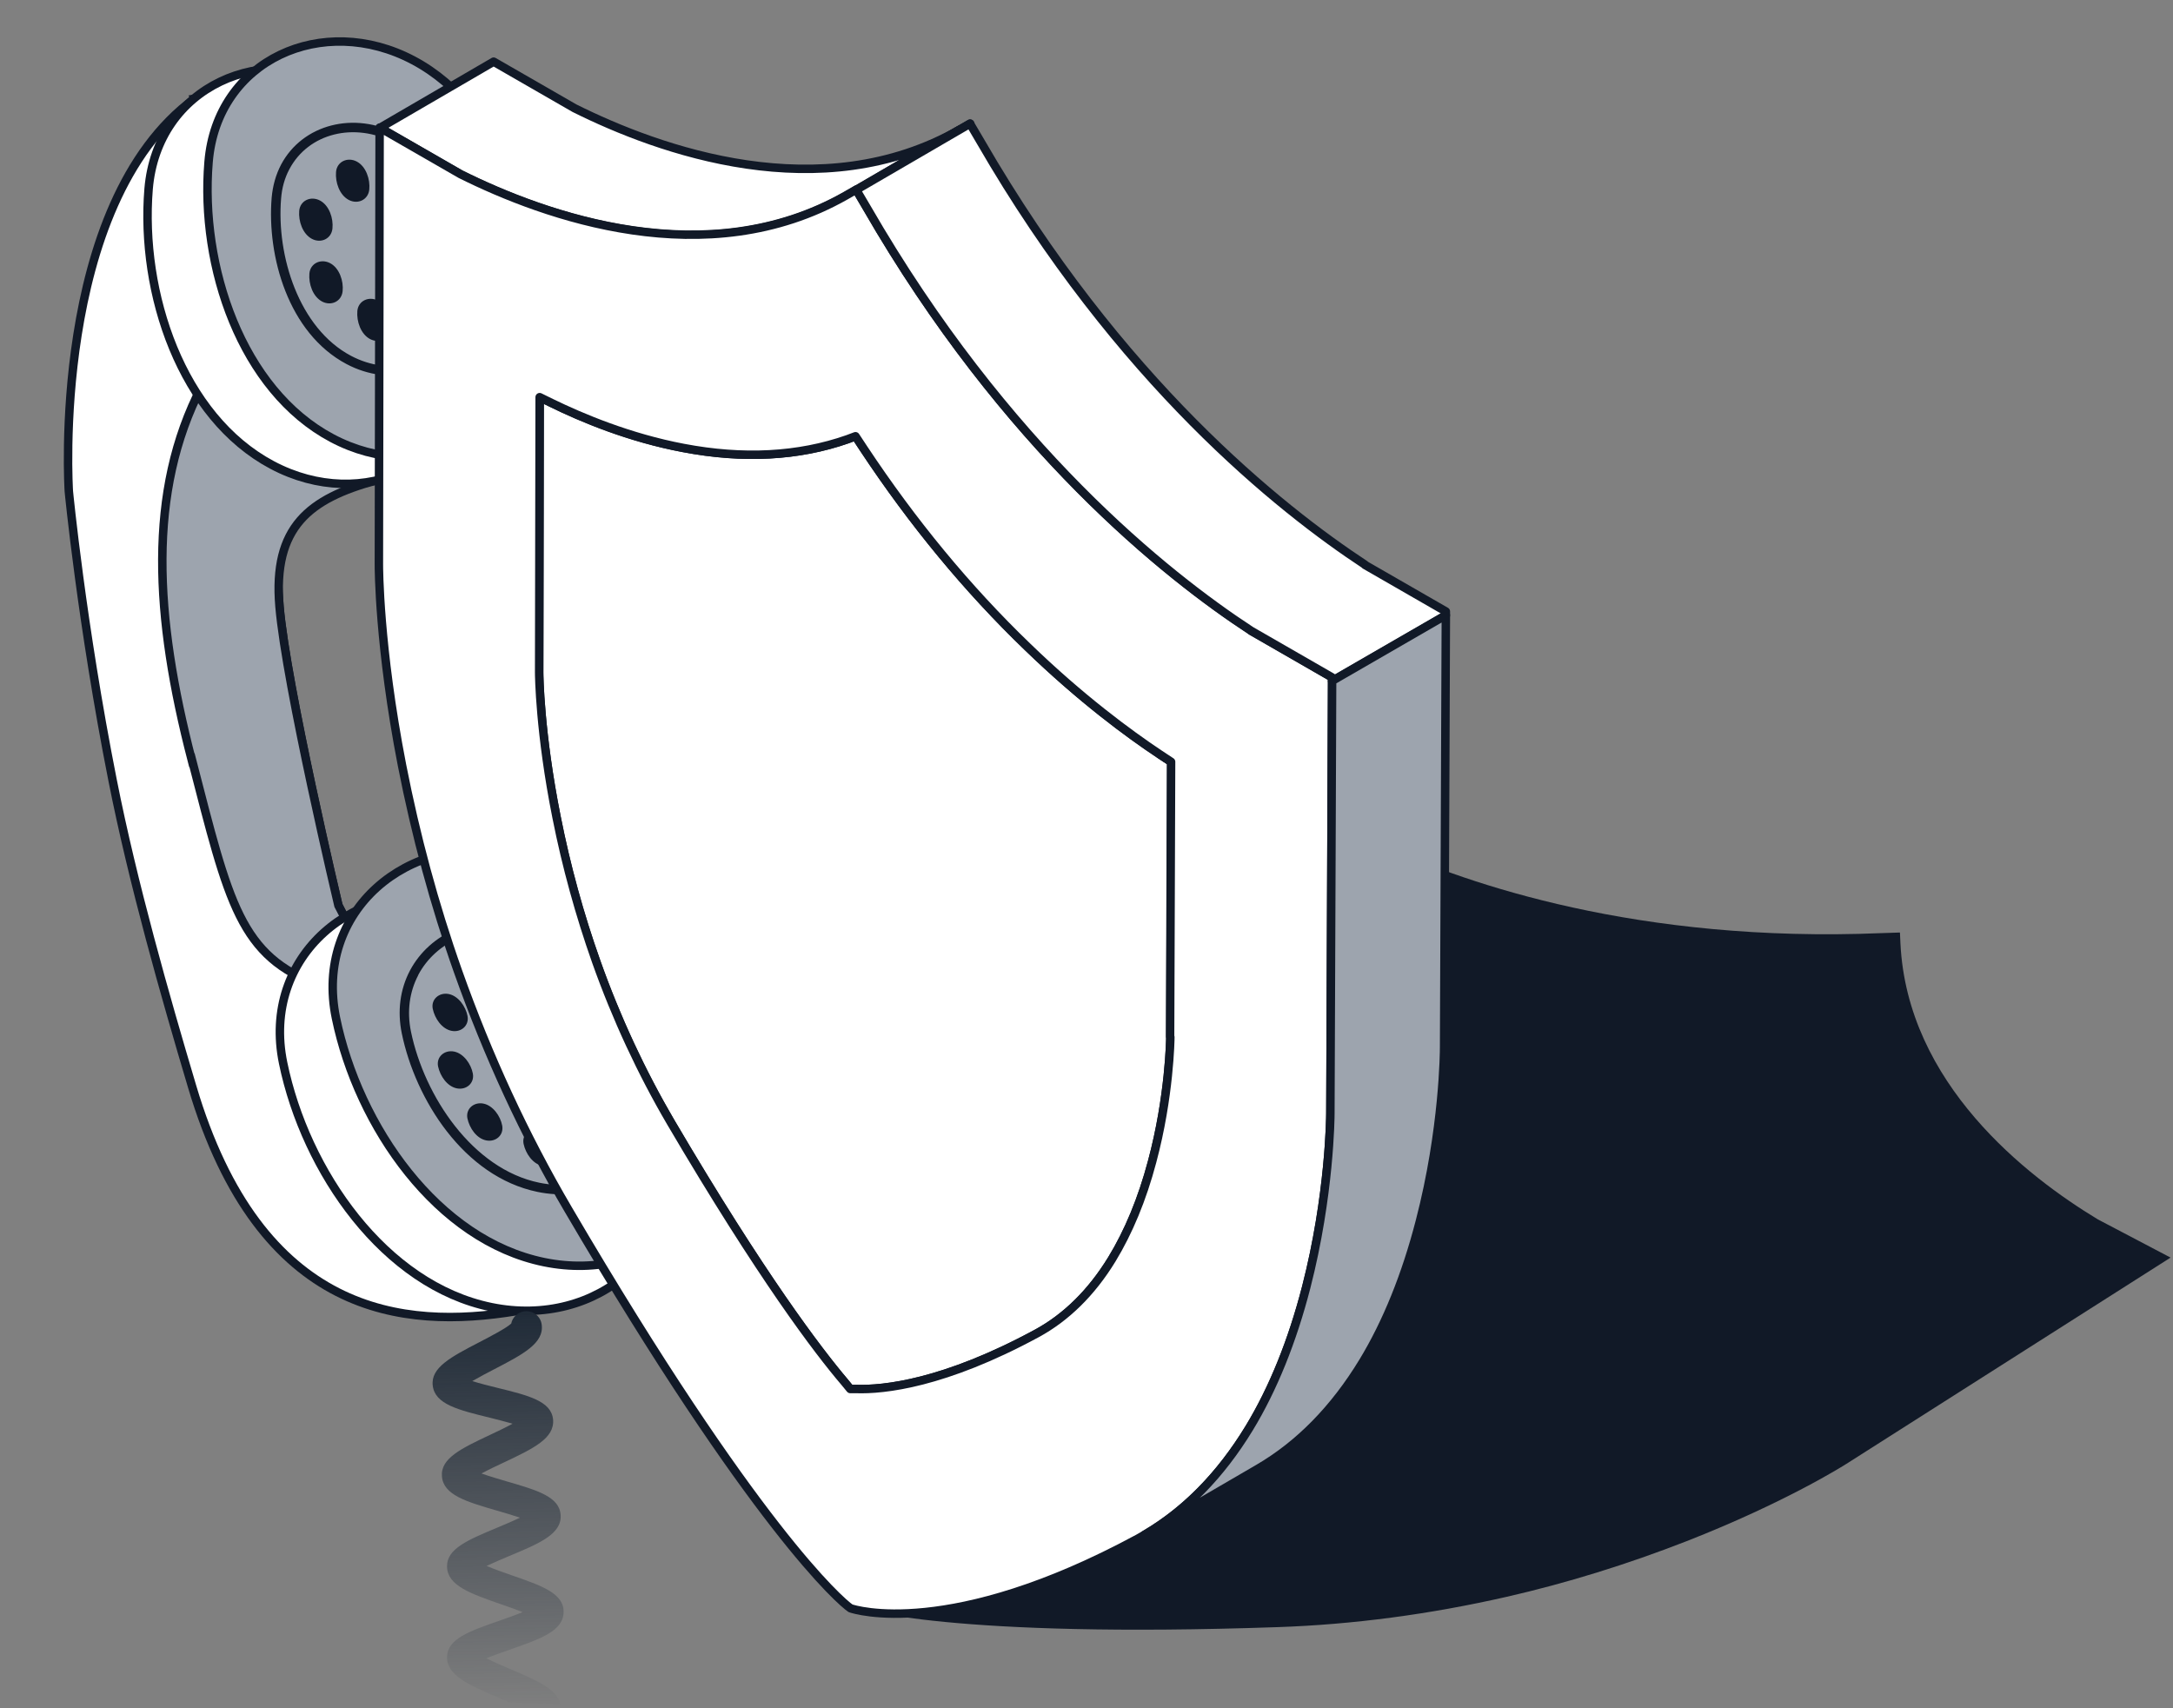
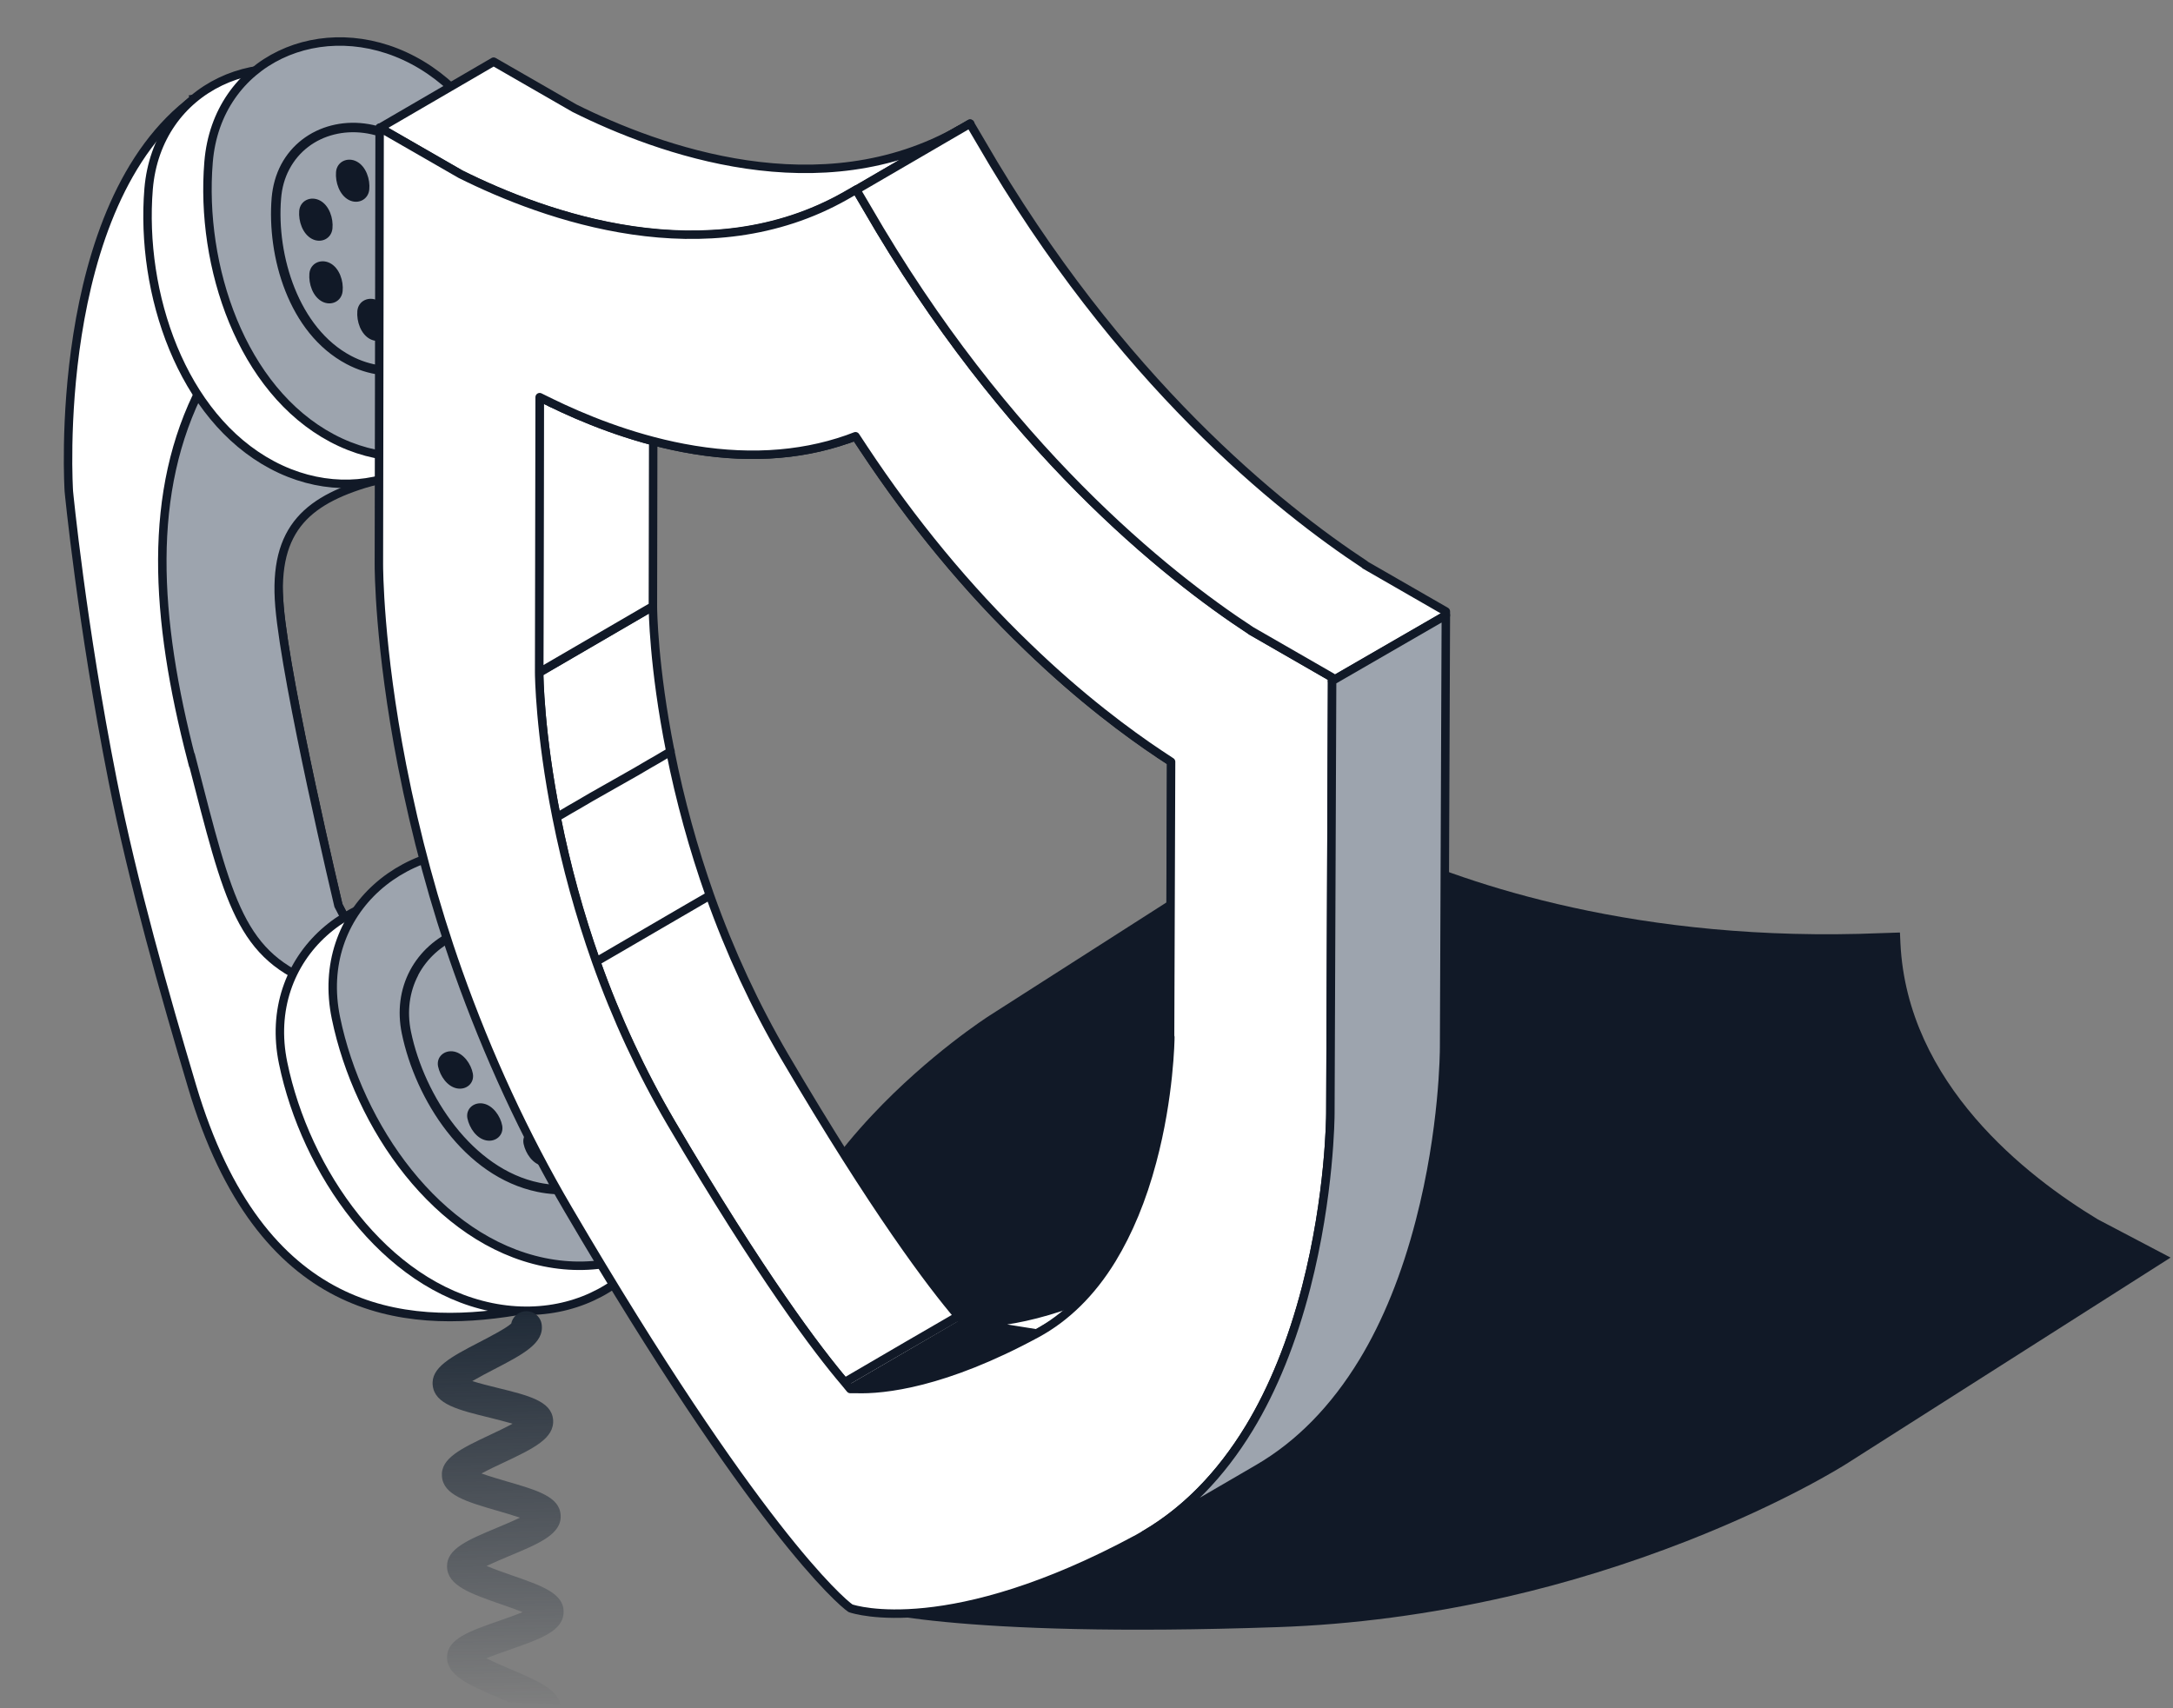
<svg xmlns="http://www.w3.org/2000/svg" width="257" height="202" viewBox="0 0 257 202" fill="none">
  <rect x="0" y="0" width="257" height="202" fill="#808080" stroke="none" />
  <path d="M155.303 95.637L163.902 100.154L163.924 100.141C173.497 104.501 193.766 111.558 222.511 110.359L224.705 110.287L224.762 111.539C225.557 128.18 239.714 139.142 248.113 144.215L256.712 148.733L218.377 173.125C218.071 173.319 211.157 177.702 199.409 182.297C192.498 184.991 185.353 187.219 178.172 188.857C169.113 190.92 160.037 192.134 151.089 192.438C112.761 193.761 101.456 190.346 100.311 189.845C99.958 189.578 91.963 182.868 90.418 160.691C90.077 155.509 91.257 150.16 93.933 144.753C96.058 140.461 99.169 136.127 103.141 131.892C109.897 124.696 116.783 120.27 117.067 120.089L155.303 95.637Z" fill="#111927" />
  <g clip-path="url(#clip0_9684_1165)">
    <path d="M23.009 11.663L31.738 31.816L41.84 57.188C33.954 59.341 32.252 62.322 33.057 71.739C33.862 81.155 40.024 107.085 40.024 107.085L45.932 118.43L64.378 153.865L60.974 155.083C47.718 157.248 30.815 155.719 22.725 128.514C19.529 117.781 15.71 104.389 13.324 92.312C9.653 73.779 8.141 58.104 8.141 58.104C8.141 58.104 5.921 24.186 23.024 11.66L23.009 11.663Z" fill="white" stroke="#111927" stroke-miterlimit="10" />
    <path d="M22.682 89.914C18.283 72.963 17.397 58.139 23.849 45.703L31.738 31.816L44.472 56.821C36.587 58.974 32.25 62.307 33.057 71.739C33.862 81.156 40.024 107.086 40.024 107.086L45.932 118.43L37.851 116.544C28.37 113.133 27.094 106.848 22.71 89.894L22.682 89.914Z" fill="#9DA4AE" stroke="#111927" stroke-miterlimit="10" />
    <path d="M41.819 10.323C52.543 16.018 57.582 31.212 56.419 42.972C55.24 55.05 42.915 60.692 32.191 54.996C21.466 49.301 16.572 34.668 17.575 22.349C18.591 10.233 31.095 4.627 41.819 10.323Z" fill="white" stroke="#111927" stroke-miterlimit="10" />
    <path d="M48.896 7.142C59.62 12.837 64.656 28.015 63.496 39.791C62.317 51.868 49.992 57.51 39.267 51.815C28.543 46.119 23.649 31.486 24.667 19.166C25.655 7.069 38.171 1.446 48.896 7.142Z" fill="#9DA4AE" stroke="#111927" stroke-miterlimit="10" />
    <path d="M54.851 39.431C52.299 44.232 46.201 45.826 40.976 43.053C34.081 39.392 31.562 30.287 32.129 23.388C32.253 21.972 32.625 20.646 33.24 19.473C35.779 14.689 41.894 13.108 47.138 15.895C53.794 19.433 56.663 28.675 55.986 35.575C55.845 36.978 55.468 38.273 54.851 39.431ZM34.228 20.004C33.672 21.043 33.341 22.222 33.244 23.493C32.69 30.264 35.348 38.815 41.509 42.08C46.189 44.556 51.61 43.17 53.881 38.913C54.436 37.874 54.772 36.725 54.887 35.468C55.52 28.92 52.851 20.183 46.621 16.881C41.924 14.392 36.483 15.749 34.228 20.004Z" fill="#111927" />
    <path d="M42.203 19.11C43.293 19.69 43.798 21.218 43.674 22.414C43.554 23.641 42.303 24.216 41.228 23.634C40.154 23.052 39.64 21.572 39.743 20.332C39.847 19.108 41.114 18.53 42.203 19.11Z" fill="#111927" />
    <path d="M48.925 21.053C50.015 21.633 50.52 23.161 50.396 24.357C50.276 25.584 49.024 26.159 47.95 25.577C46.876 24.995 46.362 23.515 46.464 22.275C46.569 21.05 47.836 20.473 48.925 21.053Z" fill="#111927" />
    <path d="M51.855 28.339C52.944 28.918 53.45 30.447 53.325 31.643C53.206 32.87 51.954 33.444 50.88 32.863C49.806 32.281 49.292 30.801 49.394 29.561C49.498 28.336 50.765 27.759 51.855 28.339Z" fill="#111927" />
    <path d="M49.771 34.956C50.86 35.536 51.366 37.064 51.241 38.261C51.121 39.487 49.87 40.062 48.796 39.48C47.722 38.898 47.208 37.418 47.31 36.178C47.414 34.954 48.681 34.377 49.771 34.956Z" fill="#111927" />
    <path d="M44.724 35.565C45.814 36.145 46.319 37.673 46.194 38.869C46.075 40.096 44.823 40.671 43.749 40.089C42.675 39.507 42.161 38.027 42.263 36.787C42.368 35.563 43.634 34.986 44.724 35.565Z" fill="#111927" />
    <path d="M39.052 31.129C40.142 31.708 40.647 33.237 40.523 34.433C40.403 35.66 39.151 36.234 38.077 35.653C37.003 35.071 36.489 33.591 36.591 32.351C36.696 31.126 37.962 30.549 39.052 31.129Z" fill="#111927" />
    <path d="M37.848 23.718C38.938 24.297 39.443 25.826 39.319 27.022C39.199 28.249 37.947 28.823 36.873 28.242C35.799 27.66 35.285 26.18 35.387 24.939C35.492 23.715 36.758 23.138 37.848 23.718Z" fill="#111927" />
    <path d="M54.558 106.258C67.171 108.851 76.82 122.808 79.163 135.127C81.57 147.781 70.704 157.185 58.09 154.592C45.477 151.998 36.14 138.562 33.486 125.723C30.88 113.113 41.945 103.665 54.558 106.258Z" fill="white" stroke="#111927" stroke-miterlimit="10" />
    <path d="M60.804 100.935C73.417 103.529 83.066 117.485 85.409 129.804C87.816 142.458 76.95 151.862 64.337 149.269C51.724 146.675 42.386 133.239 39.732 120.4C37.127 107.79 48.191 98.342 60.804 100.935Z" fill="#9DA4AE" stroke="#111927" stroke-miterlimit="10" />
    <path d="M57.292 113.604C58.425 113.832 59.299 115.087 59.508 116.203C59.72 117.334 58.744 118.183 57.611 117.955C56.479 117.728 55.642 116.514 55.395 115.357C55.168 114.227 56.16 113.376 57.292 113.604Z" fill="#111927" />
    <path d="M64.486 114.033C65.618 114.261 66.492 115.516 66.701 116.632C66.913 117.764 65.937 118.612 64.805 118.385C63.672 118.157 62.836 116.943 62.589 115.786C62.362 114.657 63.353 113.805 64.486 114.033Z" fill="#111927" />
    <path d="M70.043 119.303C71.176 119.531 72.05 120.786 72.259 121.902C72.471 123.033 71.495 123.882 70.362 123.654C69.23 123.426 68.394 122.213 68.147 121.055C67.919 119.926 68.911 119.075 70.043 119.303Z" fill="#111927" />
    <path d="M72.422 126.794C73.555 127.022 74.428 128.277 74.638 129.393C74.85 130.524 73.874 131.373 72.741 131.145C71.609 130.918 70.772 129.704 70.525 128.546C70.298 127.417 71.29 126.566 72.422 126.794Z" fill="#111927" />
    <path d="M70.219 132.596C71.352 132.824 72.225 134.079 72.435 135.195C72.647 136.327 71.671 137.175 70.538 136.948C69.406 136.72 68.569 135.506 68.322 134.349C68.095 133.219 69.086 132.368 70.219 132.596Z" fill="#111927" />
    <path d="M63.821 133.528C64.953 133.756 65.827 135.011 66.037 136.127C66.248 137.258 65.272 138.107 64.14 137.879C63.007 137.651 62.171 136.438 61.924 135.28C61.697 134.151 62.688 133.3 63.821 133.528Z" fill="#111927" />
    <path d="M57.179 130.521C58.312 130.748 59.185 132.003 59.395 133.119C59.607 134.251 58.631 135.1 57.498 134.872C56.365 134.644 55.529 133.431 55.282 132.273C55.055 131.144 56.046 130.293 57.179 130.521Z" fill="#111927" />
    <path d="M53.707 124.366C54.84 124.594 55.714 125.849 55.923 126.965C56.135 128.097 55.159 128.945 54.026 128.718C52.894 128.49 52.058 127.276 51.81 126.119C51.583 124.99 52.575 124.138 53.707 124.366Z" fill="#111927" />
-     <path d="M53.078 117.563C54.211 117.79 55.085 119.045 55.294 120.161C55.506 121.293 54.53 122.142 53.398 121.914C52.265 121.686 51.429 120.473 51.182 119.315C50.954 118.186 51.946 117.335 53.078 117.563Z" fill="#111927" />
    <path d="M76.563 135.395C74.195 139.839 68.978 142.091 63.568 140.962C54.823 139.156 49.121 129.981 47.52 122.22C46.979 119.581 47.313 117.019 48.481 114.792C50.847 110.332 56.097 108.092 61.536 109.2C69.972 110.941 76.105 120.163 77.585 127.958C78.081 130.604 77.731 133.167 76.561 135.38L76.563 135.395ZM49.469 115.323C48.424 117.313 48.115 119.62 48.603 121.999C50.188 129.653 55.902 138.261 63.787 139.878C68.709 140.889 73.458 138.878 75.577 134.879C76.623 132.889 76.946 130.58 76.487 128.181C75.074 120.738 69.269 111.939 61.304 110.302C56.349 109.28 51.584 111.293 49.454 115.326L49.469 115.323Z" fill="#111927" />
  </g>
  <path d="M99.884 163.449L113.336 155.649L114.013 156.444L100.561 164.274L99.884 163.449Z" fill="white" stroke="#111927" stroke-miterlimit="10" stroke-linecap="round" stroke-linejoin="round" />
  <path d="M100.561 164.273L114.013 156.443H114.69L101.238 164.273H100.561Z" fill="white" stroke="#111927" stroke-miterlimit="10" stroke-linecap="round" stroke-linejoin="round" />
  <path d="M65.826 96.66C70.3 94.041 74.804 91.45 79.278 88.831C78.807 89.096 78.189 89.478 77.718 89.743C75.716 90.921 73.686 92.069 71.684 93.246C69.741 94.365 67.798 95.513 65.856 96.631L65.826 96.66Z" fill="white" stroke="#111927" stroke-miterlimit="10" stroke-linecap="round" stroke-linejoin="round" />
  <path d="M92.76 124.889C103.533 143.228 110.244 152.029 113.335 155.65C109.361 157.945 105.417 160.241 101.443 162.567L99.883 163.479C96.822 159.859 90.081 151.058 79.308 132.719C75.864 126.832 72.861 120.415 70.506 113.733C73.332 112.085 76.158 110.436 78.984 108.788C80.632 107.817 82.281 106.875 83.959 105.903C79.484 108.523 74.981 111.113 70.506 113.733C68.534 108.229 66.974 102.489 65.826 96.69C63.825 86.682 63.766 79.823 63.766 79.558L77.218 71.728C77.218 72.023 77.276 78.852 79.278 88.86C80.426 94.659 82.016 100.399 83.959 105.903C86.343 112.615 89.316 119.002 92.76 124.889Z" fill="white" />
  <path d="M70.506 113.733C72.861 120.415 75.864 126.832 79.308 132.719C90.081 151.058 96.822 159.859 99.883 163.479L101.443 162.567C105.417 160.241 109.361 157.945 113.335 155.65C110.244 152.029 103.533 143.228 92.76 124.889C89.316 119.002 86.343 112.615 83.959 105.903M70.506 113.733C73.332 112.085 76.158 110.436 78.984 108.788C80.632 107.817 82.281 106.875 83.959 105.903M70.506 113.733C74.981 111.113 79.484 108.523 83.959 105.903M70.506 113.733C68.534 108.229 66.974 102.489 65.826 96.69C63.825 86.682 63.766 79.823 63.766 79.558L77.218 71.728C77.218 72.023 77.276 78.852 79.278 88.86C80.426 94.659 82.016 100.399 83.959 105.903M65.826 96.66L66.591 96.219L67.386 95.748L68.21 95.277L69.064 94.777L69.918 94.276L70.801 93.776L71.684 93.275L72.567 92.775L73.45 92.275L74.333 91.774L75.216 91.274L76.07 90.773L76.923 90.273L77.748 89.802L78.542 89.331L79.308 88.889" stroke="#111927" stroke-miterlimit="10" stroke-linecap="round" stroke-linejoin="round" />
-   <path d="M136.56 149.615L123.108 157.445C122.961 157.533 122.784 157.622 122.637 157.71C111.716 163.627 104.563 164.392 101.267 164.274L114.719 156.444C118.015 156.562 125.168 155.797 136.089 149.88C136.236 149.792 136.413 149.704 136.56 149.615Z" fill="white" stroke="#111927" stroke-miterlimit="10" stroke-linecap="round" stroke-linejoin="round" />
+   <path d="M136.56 149.615L123.108 157.445C122.961 157.533 122.784 157.622 122.637 157.71L114.719 156.444C118.015 156.562 125.168 155.797 136.089 149.88C136.236 149.792 136.413 149.704 136.56 149.615Z" fill="white" stroke="#111927" stroke-miterlimit="10" stroke-linecap="round" stroke-linejoin="round" />
  <path d="M63.825 46.972L77.277 39.142L77.218 71.698L63.766 79.528L63.825 46.972Z" fill="white" stroke="#111927" stroke-miterlimit="10" stroke-linecap="round" stroke-linejoin="round" />
  <path d="M63.825 46.972L77.277 39.142L78.661 39.849L65.209 47.649L63.825 46.972Z" fill="white" stroke="#111927" stroke-miterlimit="10" stroke-linecap="round" stroke-linejoin="round" />
-   <path d="M136.56 149.614L123.108 157.444C126.376 155.531 129.231 152.705 131.527 148.937C133.499 145.699 135.118 141.814 136.296 137.369C138.356 129.686 138.444 122.916 138.444 122.651L151.896 114.821C151.896 115.116 151.808 121.856 149.748 129.539C148.57 133.984 146.951 137.899 144.979 141.107C142.683 144.875 139.857 147.73 136.56 149.614Z" fill="white" stroke="#111927" stroke-miterlimit="10" stroke-linecap="round" stroke-linejoin="round" />
  <path d="M65.208 47.649L78.66 39.819C82.281 41.615 87.932 43.97 94.261 45.147C101.355 46.501 107.89 46.148 113.688 44.117L100.236 51.947C94.438 53.978 87.903 54.331 80.809 52.977C74.451 51.77 68.829 49.415 65.208 47.649Z" fill="white" stroke="#111927" stroke-miterlimit="10" stroke-linecap="round" stroke-linejoin="round" />
  <path d="M100.267 51.947L113.719 44.147L114.661 43.794L101.209 51.623L100.267 51.947Z" fill="white" stroke="#111927" stroke-miterlimit="10" stroke-linecap="round" stroke-linejoin="round" />
  <path d="M101.208 51.623L114.66 43.794L115.631 45.265L102.179 53.066L101.208 51.623Z" fill="white" stroke="#111927" stroke-miterlimit="10" stroke-linecap="round" stroke-linejoin="round" />
  <path d="M102.18 53.066L115.632 45.236C121.401 53.949 127.877 61.809 135 68.667C141.329 74.79 146.951 78.94 150.601 81.354L137.149 89.184C133.529 86.77 127.877 82.62 121.548 76.497C114.425 69.638 107.949 61.779 102.18 53.066Z" fill="white" stroke="#111927" stroke-miterlimit="10" stroke-linecap="round" stroke-linejoin="round" />
  <path d="M138.533 90.097L151.985 82.267L151.867 114.793L138.415 122.623L138.533 90.097Z" fill="white" stroke="#111927" stroke-miterlimit="10" stroke-linecap="round" stroke-linejoin="round" />
-   <path d="M101.208 51.623L102.179 53.095C107.949 61.808 114.424 69.668 121.548 76.526C127.876 82.649 133.499 86.799 137.149 89.213L138.532 90.125L138.414 122.652C138.414 122.946 138.326 129.687 136.266 137.369C135.088 141.814 133.469 145.729 131.497 148.938C129.083 152.882 126.081 155.826 122.607 157.709C111.687 163.626 104.534 164.391 101.237 164.274H100.56L99.883 163.449C96.822 159.829 90.081 151.028 79.308 132.689C75.864 126.802 72.861 120.385 70.506 113.703C68.534 108.199 66.974 102.459 65.826 96.66C63.825 86.652 63.766 79.793 63.766 79.528L63.825 46.973L65.208 47.65C68.829 49.445 74.48 51.8 80.809 52.977C87.903 54.332 94.438 53.978 100.236 51.947L101.178 51.594L101.208 51.623Z" fill="white" stroke="#111927" stroke-miterlimit="10" stroke-linecap="round" stroke-linejoin="round" />
  <path d="M137.148 89.184L150.601 81.354L151.984 82.266L138.532 90.096L137.148 89.184Z" fill="white" stroke="#111927" stroke-miterlimit="10" stroke-linecap="round" stroke-linejoin="round" />
  <path d="M100.061 23.13L113.513 15.33L114.749 14.623L101.297 22.424L100.061 23.13Z" fill="white" stroke="#111927" stroke-miterlimit="10" stroke-linecap="round" stroke-linejoin="round" />
  <path d="M67.946 12.798L58.38 7.293L44.928 15.123L54.494 20.628C64.473 25.602 83.606 32.52 100.061 23.159L113.513 15.329C97.058 24.719 77.925 17.773 67.946 12.798Z" fill="white" stroke="#111927" stroke-linecap="round" stroke-linejoin="round" />
  <path d="M147.981 74.613L157.548 80.117L157.342 131.688C157.342 132.071 157.283 141.373 154.487 152.234C152.838 158.622 150.572 164.244 147.746 168.895C144.184 174.753 139.769 179.139 134.588 181.964C112.364 193.974 101.061 190.383 100.59 190.206C99.413 189.412 89.257 180.64 67.21 143.05C62.059 134.279 57.702 124.83 54.17 114.881C51.374 106.992 49.166 98.779 47.547 90.508C44.809 76.438 44.81 67.136 44.81 66.724L44.898 15.094L54.465 20.598C64.443 25.573 83.576 32.49 100.031 23.13L101.267 22.423L102.533 24.572C118.87 52.889 137.973 68.049 147.981 74.583V74.613ZM138.385 122.622L138.503 90.096L137.12 89.183C133.499 86.769 127.847 82.619 121.519 76.496C114.395 69.638 107.92 61.779 102.15 53.066L101.179 51.594L100.237 51.947C94.438 53.978 87.903 54.331 80.809 52.977C74.451 51.771 68.829 49.416 65.208 47.65L63.825 46.972L63.766 79.528C63.766 79.823 63.825 86.652 65.827 96.66C66.975 102.459 68.564 108.199 70.507 113.703C72.891 120.414 75.864 126.802 79.308 132.689C90.082 151.028 96.793 159.829 99.884 163.449L100.561 164.274H101.238C104.534 164.391 111.687 163.626 122.608 157.709C126.081 155.826 129.084 152.882 131.498 148.938C133.47 145.7 135.089 141.814 136.266 137.369C138.327 129.687 138.415 122.916 138.415 122.652" fill="white" />
  <path d="M138.385 122.622L138.503 90.096L137.12 89.183C133.499 86.769 127.847 82.619 121.519 76.496C114.395 69.638 107.92 61.779 102.15 53.066L101.179 51.594L100.237 51.947C94.438 53.978 87.903 54.331 80.809 52.977C74.451 51.771 68.829 49.416 65.208 47.65L63.825 46.972L63.766 79.528C63.766 79.823 63.825 86.652 65.827 96.66C66.975 102.459 68.564 108.199 70.507 113.703C72.891 120.414 75.864 126.802 79.308 132.689C90.082 151.028 96.793 159.829 99.884 163.449L100.561 164.274H101.238C104.534 164.391 111.687 163.626 122.608 157.709C126.081 155.826 129.084 152.882 131.498 148.938C133.47 145.7 135.089 141.814 136.266 137.369C138.327 129.687 138.415 122.916 138.415 122.652M147.981 74.613L157.548 80.117L157.342 131.688C157.342 132.071 157.283 141.373 154.487 152.234C152.838 158.622 150.572 164.244 147.746 168.895C144.184 174.753 139.769 179.139 134.588 181.964C112.364 193.974 101.061 190.383 100.59 190.206C99.413 189.412 89.257 180.64 67.21 143.05C62.059 134.279 57.702 124.83 54.17 114.881C51.374 106.992 49.166 98.779 47.547 90.508C44.809 76.438 44.81 67.136 44.81 66.724L44.898 15.094L54.465 20.598C64.443 25.573 83.576 32.49 100.031 23.13L101.267 22.423L102.533 24.572C118.87 52.889 137.973 68.049 147.981 74.583V74.613Z" stroke="#111927" stroke-linecap="round" stroke-linejoin="round" />
  <path d="M161.433 66.782C151.454 60.218 132.351 45.088 115.984 16.771L114.719 14.622L101.267 22.452L102.532 24.601C118.869 52.918 137.973 68.077 147.981 74.612L157.548 80.116V80.558L171 72.787V72.316L161.433 66.811V66.782Z" fill="white" stroke="#111927" stroke-miterlimit="10" stroke-linecap="round" stroke-linejoin="round" />
  <path d="M154.487 152.234C152.838 158.621 150.572 164.243 147.746 168.894C144.361 174.457 140.21 178.696 135.354 181.522L148.806 173.692C153.663 170.866 157.813 166.628 161.198 161.064C164.024 156.413 166.29 150.791 167.939 144.404C170.765 133.542 170.794 124.27 170.794 123.858L171 72.757L157.548 80.528L157.342 131.687C157.342 132.07 157.283 141.372 154.487 152.234Z" fill="#9DA4AE" stroke="#111927" stroke-linecap="round" stroke-linejoin="round" />
  <path d="M60.426 197.438C59.588 197.086 58.411 196.574 57.526 196.123C58.373 195.773 59.454 195.401 60.23 195.123C63.962 193.819 66.657 192.886 66.658 190.613C66.66 188.434 64.063 187.537 60.477 186.292C59.634 185.996 58.454 185.585 57.547 185.201C58.371 184.806 59.429 184.362 60.182 184.046C63.815 182.532 66.445 181.428 66.307 179.19C66.181 177.014 63.548 176.252 59.898 175.192C59.05 174.941 57.866 174.596 56.944 174.268C57.756 173.824 58.79 173.335 59.532 172.992C63.072 171.318 65.622 170.115 65.411 167.868C65.19 165.705 62.52 165.043 58.818 164.135C57.97 163.923 56.781 163.634 55.854 163.34C56.655 162.873 57.666 162.346 58.39 161.97C61.861 160.169 64.37 158.866 64.065 156.649C63.934 155.648 63.005 154.953 62.008 155.09C61.217 155.2 60.609 155.797 60.462 156.535C59.864 157.093 57.907 158.106 56.708 158.731C53.348 160.474 50.916 161.742 51.181 163.876C51.441 166.073 54.168 166.749 57.949 167.673C58.712 167.865 59.761 168.128 60.625 168.379C59.786 168.836 58.735 169.335 57.977 169.69C54.558 171.306 52.091 172.468 52.266 174.61C52.443 176.819 55.15 177.608 58.883 178.689C59.636 178.908 60.652 179.206 61.495 179.49C60.638 179.908 59.558 180.358 58.788 180.68C55.338 182.123 52.835 183.164 52.87 185.27L52.871 185.314C52.942 187.531 55.607 188.46 59.283 189.742C60.008 189.99 60.997 190.333 61.813 190.663C60.927 191.031 59.834 191.409 59.041 191.686C55.504 192.92 52.947 193.816 52.871 195.93C52.82 198.149 55.398 199.263 58.995 200.798C59.356 200.947 59.772 201.128 60.206 201.315L66.253 201.649C66 199.826 63.618 198.797 60.437 197.438L60.426 197.438Z" fill="url(#paint0_linear_9684_1165)" />
  <defs>
    <linearGradient id="paint0_linear_9684_1165" x1="56.5" y1="155" x2="57.5" y2="202.5" gradientUnits="userSpaceOnUse">
      <stop stop-color="#1F2A37" />
      <stop offset="1" stop-color="#1F2A37" stop-opacity="0" />
    </linearGradient>
    <clipPath id="clip0_9684_1165">
      <rect width="68" height="153.672" fill="white" transform="translate(0.025 9.794) rotate(-8.282)" />
    </clipPath>
  </defs>
</svg>